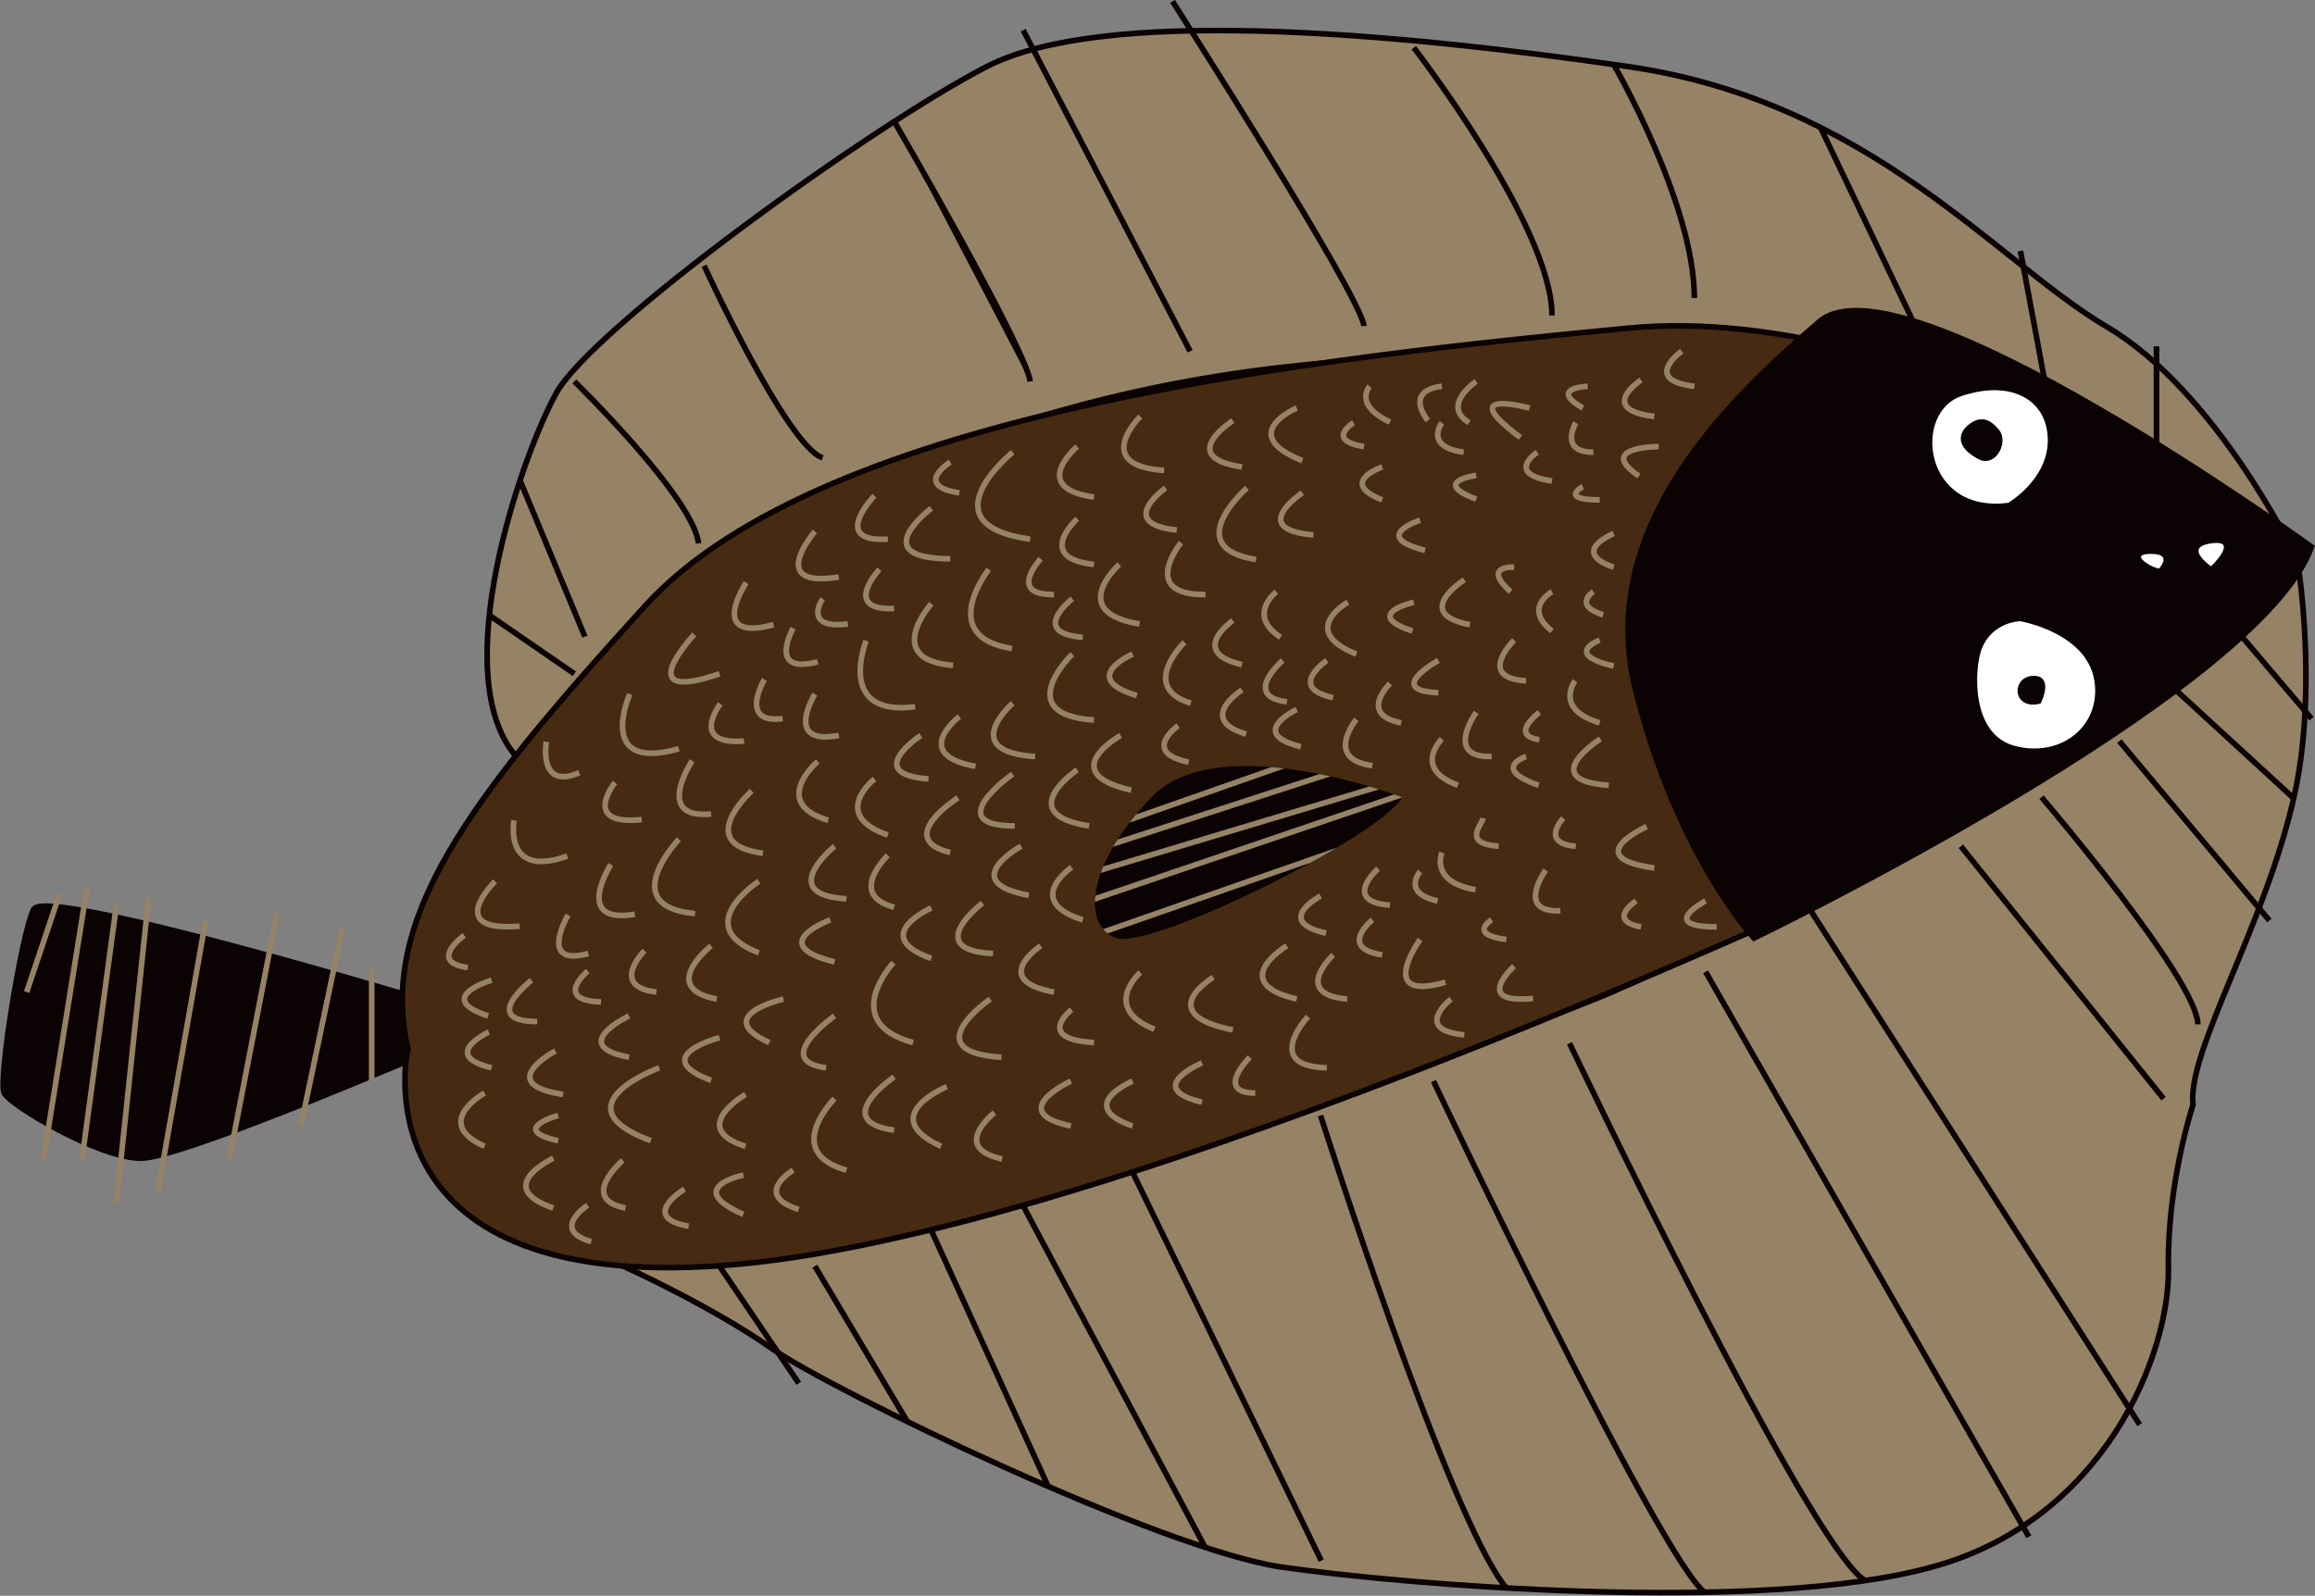
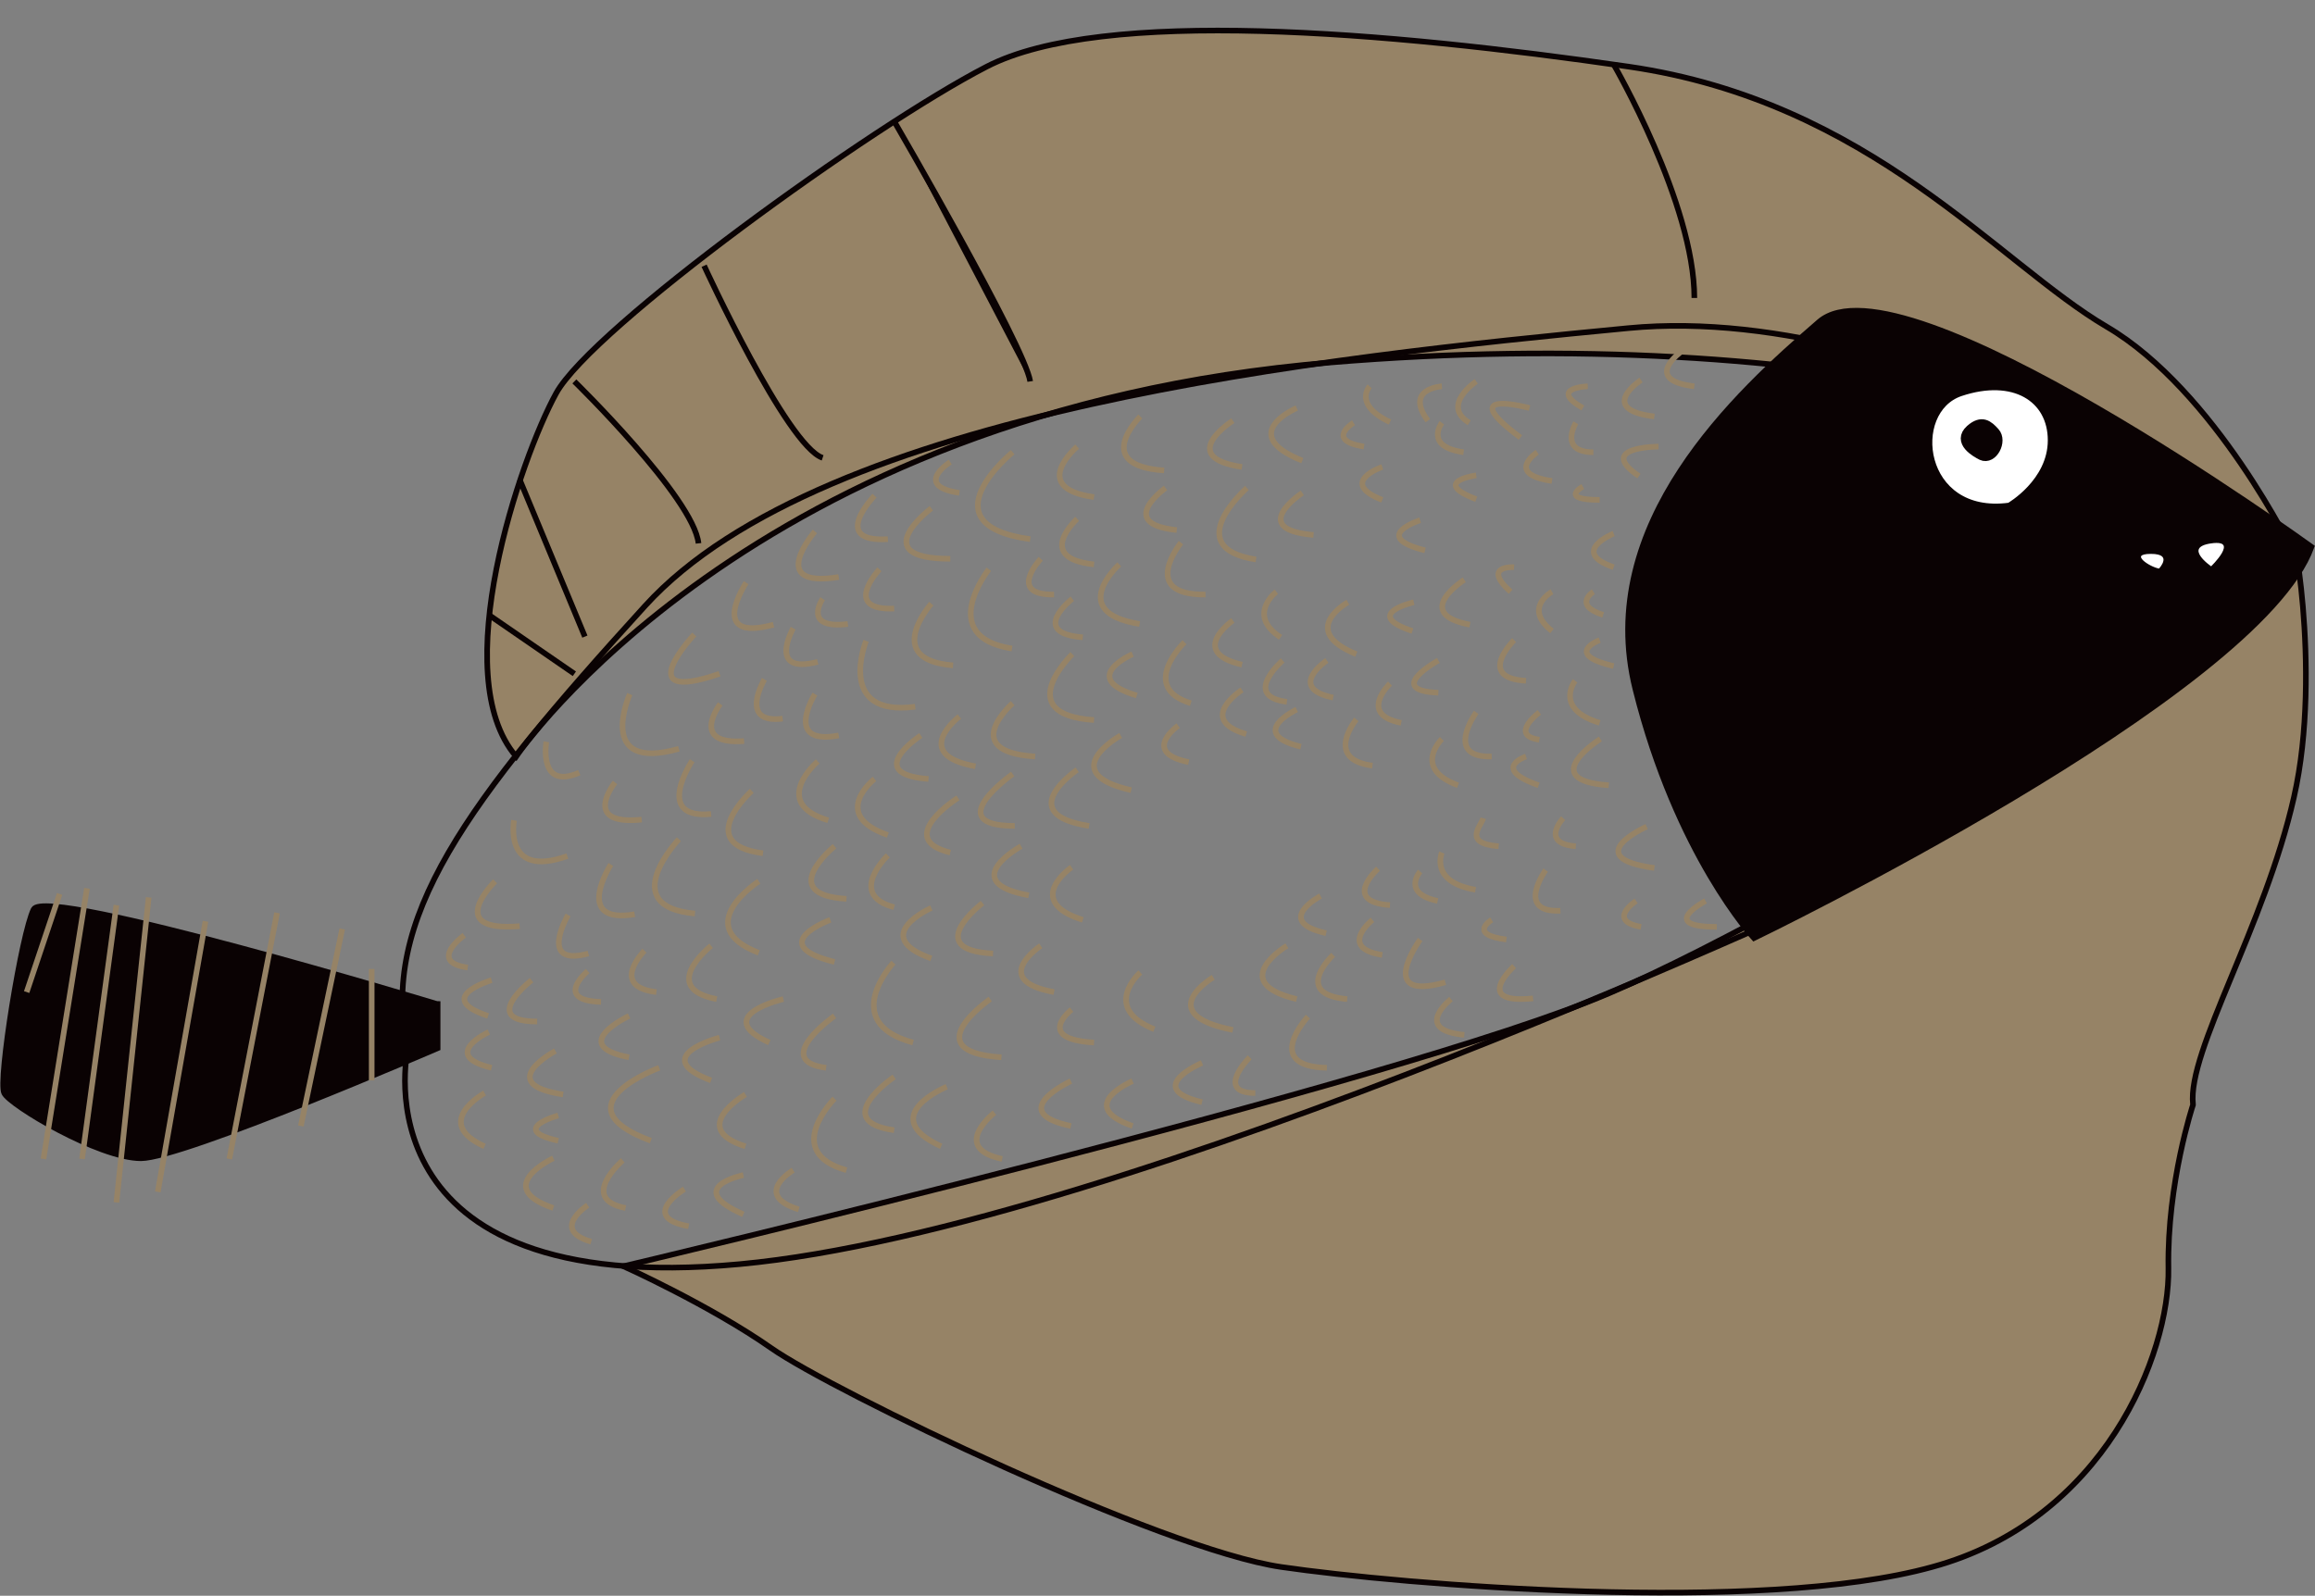
<svg xmlns="http://www.w3.org/2000/svg" id="Layer_1" version="1.1" viewBox="0 0 330.1 227.6">
  <rect x="0" y="0" width="330.1" height="227.6" fill="#808080" stroke="none" />
  <defs>
    <style>
      .st0 {
        fill: #fff;
      }

      .st1 {
        fill: #0a0203;
      }

      .st2, .st3, .st4, .st5, .st6 {
        fill: none;
      }

      .st7 {
        fill: #462b12;
      }

      .st3 {
        stroke: #968366;
      }

      .st3, .st4 {
        stroke-width: .8px;
      }

      .st3, .st4, .st5, .st6 {
        stroke-miterlimit: 10;
      }

      .st4, .st5, .st6 {
        stroke: #0a0203;
      }

      .st5 {
        stroke-width: .2px;
      }

      .st8 {
        fill: #968366;
      }

      .st9 {
        clip-path: url(#clippath);
      }

      .st6 {
        stroke-width: 1.5px;
      }
    </style>
    <clipPath id="clippath">
      <path class="st2" d="M199.9,113.7s-26.1-10-35.7,0c-9.6,10-9.8,18.5-5,20.1,4.7,1.7,37.1-14.1,40.8-20.1h0Z" />
    </clipPath>
  </defs>
  <path class="st1" d="M62.3,143.2s-55.8-16.9-57.5-13.5c-1.7,3.4-5.1,24.5-4.2,26.2.8,1.7,13.5,9.3,19.5,9.3s42.3-15.7,42.3-15.7v-6.3h0Z" />
  <path class="st4" d="M62.3,143.2s-55.8-16.9-57.5-13.5c-1.7,3.4-5.1,24.5-4.2,26.2.8,1.7,13.5,9.3,19.5,9.3s42.3-15.7,42.3-15.7v-6.3h0Z" />
  <path class="st8" d="M327.1,78.9s-11.2-23.2-26.7-32.3c-15.5-9.1-33.7-32.1-68.2-37.1-34.5-5-75-8.5-91.5,0-16.5,8.5-56.3,37.3-61.4,46.6-5.1,9.3-15.7,40.2-5.7,51.8,0,0,33.3-49.3,116.1-56.2,69.8-5.8,125.4,8.8,137.4,27.2h0ZM312.7,157.6s-3.7,11.1-3.5,23.3c.2,12.2-9.1,35.9-33.7,42.6-24.5,6.8-75.7,2.5-92.8,0-17.1-2.5-64-25.1-72.7-31.2-8.7-6.1-21.1-11.7-21.1-11.7,0,0,110.9-26.2,140.7-39,29.9-12.8,98.4-55.1,97.5-62.7-.8-7.6,4.2,16.4,0,34.8-4.2,18.5-15.2,36.2-14.4,43.8h0Z" />
  <path class="st4" d="M327.1,78.9s-11.2-23.2-26.7-32.3c-15.5-9.1-33.7-32.1-68.2-37.1-34.5-5-75-8.5-91.5,0-16.5,8.5-56.3,37.3-61.4,46.6-5.1,9.3-15.7,40.2-5.7,51.8,0,0,33.3-49.3,116.1-56.2,69.8-5.8,125.4,8.8,137.4,27.2h0ZM312.7,157.6s-3.7,11.1-3.5,23.3c.2,12.2-9.1,35.9-33.7,42.6-24.5,6.8-75.7,2.5-92.8,0-17.1-2.5-64-25.1-72.7-31.2-8.7-6.1-21.1-11.7-21.1-11.7,0,0,110.9-26.2,140.7-39,29.9-12.8,98.4-55.1,97.5-62.7-.8-7.6,4.2,16.4,0,34.8-4.2,18.5-15.2,36.2-14.4,43.8h0Z" />
-   <path class="st7" d="M58.1,149.9s-7.6,35.5,47.4,30.4c55-5.1,160.9-55,160.9-55,0,0,51.4-35.5,60.7-46.5,0,0-52-36.1-94.9-32-42.9,4.1-114.8,11.7-140.2,39.6-25.4,27.9-38.1,44.8-33.8,63.4h0Z" />
  <path class="st4" d="M58.1,149.9s-7.6,35.5,47.4,30.4c55-5.1,160.9-55,160.9-55,0,0,51.4-35.5,60.7-46.5,0,0-52-36.1-94.9-32-42.9,4.1-114.8,11.7-140.2,39.6-25.4,27.9-38.1,44.8-33.8,63.4h0ZM230.1,9.2s11.5,19.8,11.5,33.3" />
  <path class="st1" d="M329.6,78s-58.4-42.3-70.2-32.1c-11.8,10.2-32.1,28.8-26.2,52.4,5.9,23.7,16.9,35.5,16.9,35.5,0,0,71.9-34.7,79.5-55.8h0Z" />
  <path class="st4" d="M329.6,78s-58.4-42.3-70.2-32.1c-11.8,10.2-32.1,28.8-26.2,52.4,5.9,23.7,16.9,35.5,16.9,35.5,0,0,71.9-34.7,79.5-55.8h0Z" />
-   <path class="st1" d="M199.9,113.7s-26.1-10-35.7,0c-9.6,10-9.8,18.5-5,20.1,4.7,1.7,37.1-14.1,40.8-20.1h0Z" />
  <g class="st9">
-     <path class="st3" d="M186.2,108.1l-28.8,10.1M191.3,109.8l-36.4,11.8M198.9,111.5l-44.3,13.3M200.6,113.1l-47.4,16.1M192.1,120.8l-36.4,12.7" />
-   </g>
+     </g>
  <path class="st3" d="M53,138.2v15.9M48.8,132.5l-5.9,28.1M39.5,130.2l-6.8,35.1M29.3,131.4l-6.8,38.6M21.2,128l-4.6,43.5M16.6,129.1l-4.9,36.2M12.4,126.7l-6.2,38.6M8.5,127.5l-4.7,14" />
-   <path class="st4" d="M102.6,180.6l11.3,16.7M116.2,180.6l13.2,22.2M132.8,175.5l16.7,36.6M145.9,172l26,48.8M161.5,167.2l26.9,55.4M188.3,159.1s18.4,57.8,26.5,67.4M204.4,154.2s32.8,69.1,38.8,73M223.8,148.8s34.2,71.8,42.1,76.6M243.2,138.6l46.1,80.6M258.2,129.9l46.9,73.3M279.6,120.7l28.9,36M291.1,113.7s22.2,26,22.3,32.4M302.2,105.7l21.4,25.6M309.8,98l17.2,15.8M319,90l10.6,12.5M307.5,63.8v-14.4M288.1,35.8l4.2,22.5M259.6,18.2l13.5,28.3M201.6,6.8s19.7,25.5,19.7,38.2M167.2.2s26.8,41.9,27.3,46.3M145.9,4.3l23.8,45.8" />
  <path class="st1" d="M127.5,17.3s18.6,32,19.4,37.1" />
  <path class="st4" d="M127.5,17.3s18.6,32,19.4,37.1M100.4,37.9s11.8,25.7,16.9,27.4M81.9,54.4s17,16.6,17.7,23.1M74.1,68.4l9.3,22.4M69.7,87.7l12.2,8.4" />
  <path class="st3" d="M239.8,50.1s-5.8,4.1,1.8,5M234,54.2s-6.4,4.2,1.9,5.2M236.5,63.7s-9,0-2.8,4.2M224.7,60.3s-2.5,4.2,2.5,4.2M225.7,69.4s-3.5,1.9,2.4,1.9M226.4,55.1s-5.7.2-.7,3.1M218.1,58.2s-11-3-1.3,4.2M219.2,64.5s-4.7,3.1,2.1,4.1M230.1,76.1s-6.4,2.6,0,4.8M227.2,84.4s-3,1.9,1.4,3.3M228.1,91.3s-5.3,2,2,3.7M224.6,97.1s-3.1,4,3.5,6M228.2,105.4s-9.3,5.9,1.2,6.6M234.8,117.9s-9.8,4.4,1.1,5.9M243.2,128.5s-7,3.7,1.6,3.7M233.3,128.5s-4.3,2.8.7,3.7M222.9,116.7s-3.4,3.6,1.8,4M217.6,107.9s-5.1,1.7,1.8,4.1M219.5,101.6s-4.4,3.3,0,3.9M215.9,91.3s-5.5,5.4,1.7,5.8M221.3,84.4s-4.2,2.3,0,5.6M215.9,80.9s-4.7-.3-.5,3.5M208.8,82.7s-7.6,4.8.8,6.4M210.5,67.8s-6.6.9,0,3.4M205.6,60.3s-2.6,3.4,3.1,4.2M210.5,54.4s-5.1,3.4-1,5.9M205.6,55.1s-5.4.3-2,4.9M195.3,55.1s-2.4,2.6,2.9,5.1M193,60.3s-4.1,2.5,1.5,3.4M197.1,66.6s-6.4,2.2,0,4.7M202.5,74.2s-7.2,2.3.7,4.3M201.6,85.9s-7.5,1.7-.2,4.1M205.1,94.2s-7.8,4.3,0,4.6M210.5,101.6s-4.7,6.5,2.2,6.3M220.4,124.1s-4.4,6.1,2.1,5.8M211.5,116.7c-.3,1.1-3,3.6,2.2,4M205.6,121.6s-1.8,4.2,4.8,5.3M212.7,131.2s-3.5,2.1,2.1,2.8M202.5,124.3s-2.7,3.1,2.5,4.2M205.6,105.4s-4.3,4.2,2.3,6.6M185.7,70.3s-7.9,5.2,1.6,6M184.9,58.2s-8.7,3.7.8,7.5M215.9,137.8s-6.1,5.5,2.7,4.6M202.5,134s-6.5,9,3.6,6.1M206.9,142.5s-5.6,4.4,1.9,5.1M196.5,123.9s-5.3,4.7,1.7,5.2M195.7,131.2s-5,4,1.4,5M188.3,127.8s-6.8,3.6.8,5.3M190.1,136.2s-6,5.6,2,6.3M186.5,145s-6.6,7.1,2.7,7.3M183.5,134.9s-8.7,5.2,1.4,7.6M173,139.4s-8.8,5.2,2.8,7.5M192.2,85.9s-7.2,4,1.2,7.4M198.2,97.5s-4.6,4.4,1.6,5.6M189.2,94.2s-5.8,3.9.9,5.3M193.4,102.6s-4.7,5.7,2.3,6.6M184.9,101.2s-7.2,3.4.6,5.3M182.9,94.2s-5.9,5.1.6,5.9M182,84.4s-4.3,3.3.6,6.5M175.8,60s-8.2,5.2,1.3,6.6M177.8,69.6s-9.7,8.5,1.3,10.2M162.6,138.7s-5.7,5,2,8.1M178.2,150.8s-5.1,5.1.8,5.1M171.4,151.6s-8.5,3.6,0,5.6M161.5,154.2s-8.3,3.5,0,6.4M152.8,144s-5.4,4.2,3.2,4.7M148.4,134.9s-7.4,4.9,1.9,6.6M152.8,123.7s-7,4.8,1.6,7.5M153.6,109.8s-9.3,6.3,1.7,8M152.9,93.3s-8.9,8.6,3.1,9.4M161.5,93.3s-7.8,3.4.6,5.9M168.9,91.6s-6.6,6.4.9,8.7M175.8,88.5s-6.5,4.5,1.3,6.3M177.1,98.4s-6.6,4.2.6,6.3M168,103.5s-5.4,3.8,1.5,5.2M162.6,59.4s-7.1,7,3.4,7.7M166.2,69.6s-7.2,5.1,1.6,6M168.4,77.4s-6.1,7.5,3.5,7.4M159.6,80.5s-7.6,6.8,2.9,8.5M153.6,63.7s-7,5.9,2.4,7.2M153.6,74s-6.2,5.6,2.4,6.5M144.4,64.5s-12.7,10.3,2.5,12.4M148.4,79.7s-4.9,5.2,1.9,5.1M152.9,85.4s-6.3,4.9,1.5,5.5M141,81.2s-7.6,9.6,3.3,11.3M132.8,72.5s-9.6,7.2,2.7,7.2M132.8,86.1s-7.1,8,3.1,8.8M159.8,104.9s-9.5,5.3,1.5,7.8M144.4,100.3s-7.9,6.9,3.2,7.6M144.4,110.4s-10.5,7.4.3,7.4M145.6,120.7s-9.3,5.1,1.1,7M140.1,128.8s-8.8,6.7,1.5,7.2M141.2,142.5s-10.9,7.5,1.6,8.3M152.7,154.2s-9.5,4.4,0,6.4M141.8,158.7s-6.4,5,1.1,6.6M135,155s-10.2,4.2-.8,8.5M127.4,137.3s-7.9,8.5,2.8,11.4M127.5,153.6s-9.3,6.3,0,7.6M132.8,129.5s-9,4,0,7.2M136.8,102.2s-7.1,5.4,2.3,7.1M135.5,65.9s-5.4,3.4,1.3,4.4M124.7,70.7s-6.5,6.7,1.9,6.2M125.4,81.2s-5.5,5.9,2.1,5.6M116.2,75.8s-7.1,8.2,3.4,6.5M117.3,85.4s-3,4.4,3.6,3.6M123.5,91.4s-4.4,10.9,7,9.4M131.3,104.9s-8.4,5.5,1.1,6.2M136.6,113.8s-9.2,5.8-1.1,7.8M124.7,111.1s-6.5,5.1,1.9,8M126.6,122s-5.9,5.6.9,7.4M119,156.7s-7.6,7.6,1.7,10.2M119,144.9s-9.1,6.4-1.2,7.4M118.4,131.2s-9.5,3.5.6,6M119,120.7s-8.5,6.9,1.7,7.5M116.6,108.6s-6.9,5.9,1.5,8.4M107.2,112.8s-8.5,7.6,1.6,8.9M108.2,125.7s-9.9,6.4,0,10.2M111.7,142.5s-10.4,2.4-2,6.2M113.1,166.9s-5.9,3.5.8,5.6M106.3,156.1s-8.3,4.8,0,7.4M106,167.6s-8.7,1.8,0,5.6M106.4,83.1s-5.7,8.6,3.9,6M113.1,89.6s-3.8,6.7,3.5,4.8M116.2,99s-4.6,7.4,3.4,5.9M99,90.5s-9.5,10.1,3.6,5.6M102.7,100.4s-4.5,5.9,3.4,5.3M109,96.9s-3.8,6.4,2.6,5.6M98.7,108.5s-5.6,8.4,2.7,7.6M89.8,99s-5,11.2,7,7.8M101.4,134.9s-7.6,6,.8,7.6M102.6,148s-10.3,2.7-1.2,6.1M97.6,169.6s-6.6,4,.6,5.3M94,152.3s-14.7,5.4-1.2,10.4M88.8,165.5s-6.4,5.5.4,6.8M89.7,144.9s-8.9,4.2,0,5.9M91.9,135.6s-5.1,5.1,1.7,5.9M96.8,119.7s-9.1,9.6,2.3,10.6M87.7,111.6s-5,6.2,3.8,5.3M77.9,105.8s-1.2,7,4.7,4.4M73.3,117s-1.6,8.4,7.6,5.1M87.1,123.3s-5.5,8.6,3.4,7.1M81,130.5s-4.4,7.5,2.9,5.5M83.8,138.5s-5,4.2,1.9,4.4M70.6,125.7s-7.5,7.3,3.5,6.4M75.8,139.8s-7.6,5.9.8,5.9M79.2,149.9s-8.9,4.7,1.1,6.2M79.6,159.1s-7.2,2,0,3.6M78.9,165.2s-8.8,4.1,0,7.1M83.8,171.9s-5.4,3.5.5,5.2M69.1,155.9s-7.6,4.2,0,7.6M69.7,147.2s-7.1,3.3.4,5.1M70.1,139.8s-8.4,2.5-.5,5.1M66.2,133.4s-5.3,3.8.5,4.6" />
  <path class="st0" d="M286.5,72.1s5.9-3.4,5.9-9.3-5.3-9.2-12.8-6.7c-7.5,2.5-5.8,17.7,6.9,16h0Z" />
  <path class="st4" d="M286.5,72.1s5.9-3.4,5.9-9.3-5.3-9.2-12.8-6.7c-7.5,2.5-5.8,17.7,6.9,16h0Z" />
-   <path class="st0" d="M288.1,88.2s10.2,1.7,11,9.3c.7,6.4-5.1,11-11.8,9.3-6.8-1.7-6.2-11.5-5.1-14.4,1.7-4.2,5.9-4.2,5.9-4.2h0Z" />
  <path class="st4" d="M288.1,88.2s10.2,1.7,11,9.3c.7,6.4-5.1,11-11.8,9.3-6.8-1.7-6.2-11.5-5.1-14.4,1.7-4.2,5.9-4.2,5.9-4.2h0Z" />
  <path class="st0" d="M307.9,81.2s2.2-2.3-1.2-2.3-.2,2.1,1.2,2.3h0Z" />
  <path class="st5" d="M307.9,81.2s2.2-2.3-1.2-2.3-.2,2.1,1.2,2.3h0Z" />
  <path class="st0" d="M315.3,80.9s4.3-4.1,0-3.5c-4.3.6,0,3.5,0,3.5h0Z" />
  <path class="st5" d="M315.3,80.9s4.3-4.1,0-3.5c-4.3.6,0,3.5,0,3.5h0Z" />
-   <path class="st1" d="M282.6,64.9c1.5.7,2.9-2,1.8-3.2-.9-1-1.8-1.8-3.4-.4-1.9,1.7.8,3.2,1.6,3.6h0Z" />
+   <path class="st1" d="M282.6,64.9c1.5.7,2.9-2,1.8-3.2-.9-1-1.8-1.8-3.4-.4-1.9,1.7.8,3.2,1.6,3.6h0" />
  <path class="st6" d="M282.6,64.9c1.5.7,2.9-2,1.8-3.2-.9-1-1.8-1.8-3.4-.4-1.9,1.7.8,3.2,1.6,3.6h0Z" />
  <path class="st1" d="M290.7,100s1.5-3.1-.5-3.2c-2.9-.2-2.9,4,.5,3.2h0Z" />
  <path class="st4" d="M290.7,100s1.5-3.1-.5-3.2c-2.9-.2-2.9,4,.5,3.2h0Z" />
</svg>